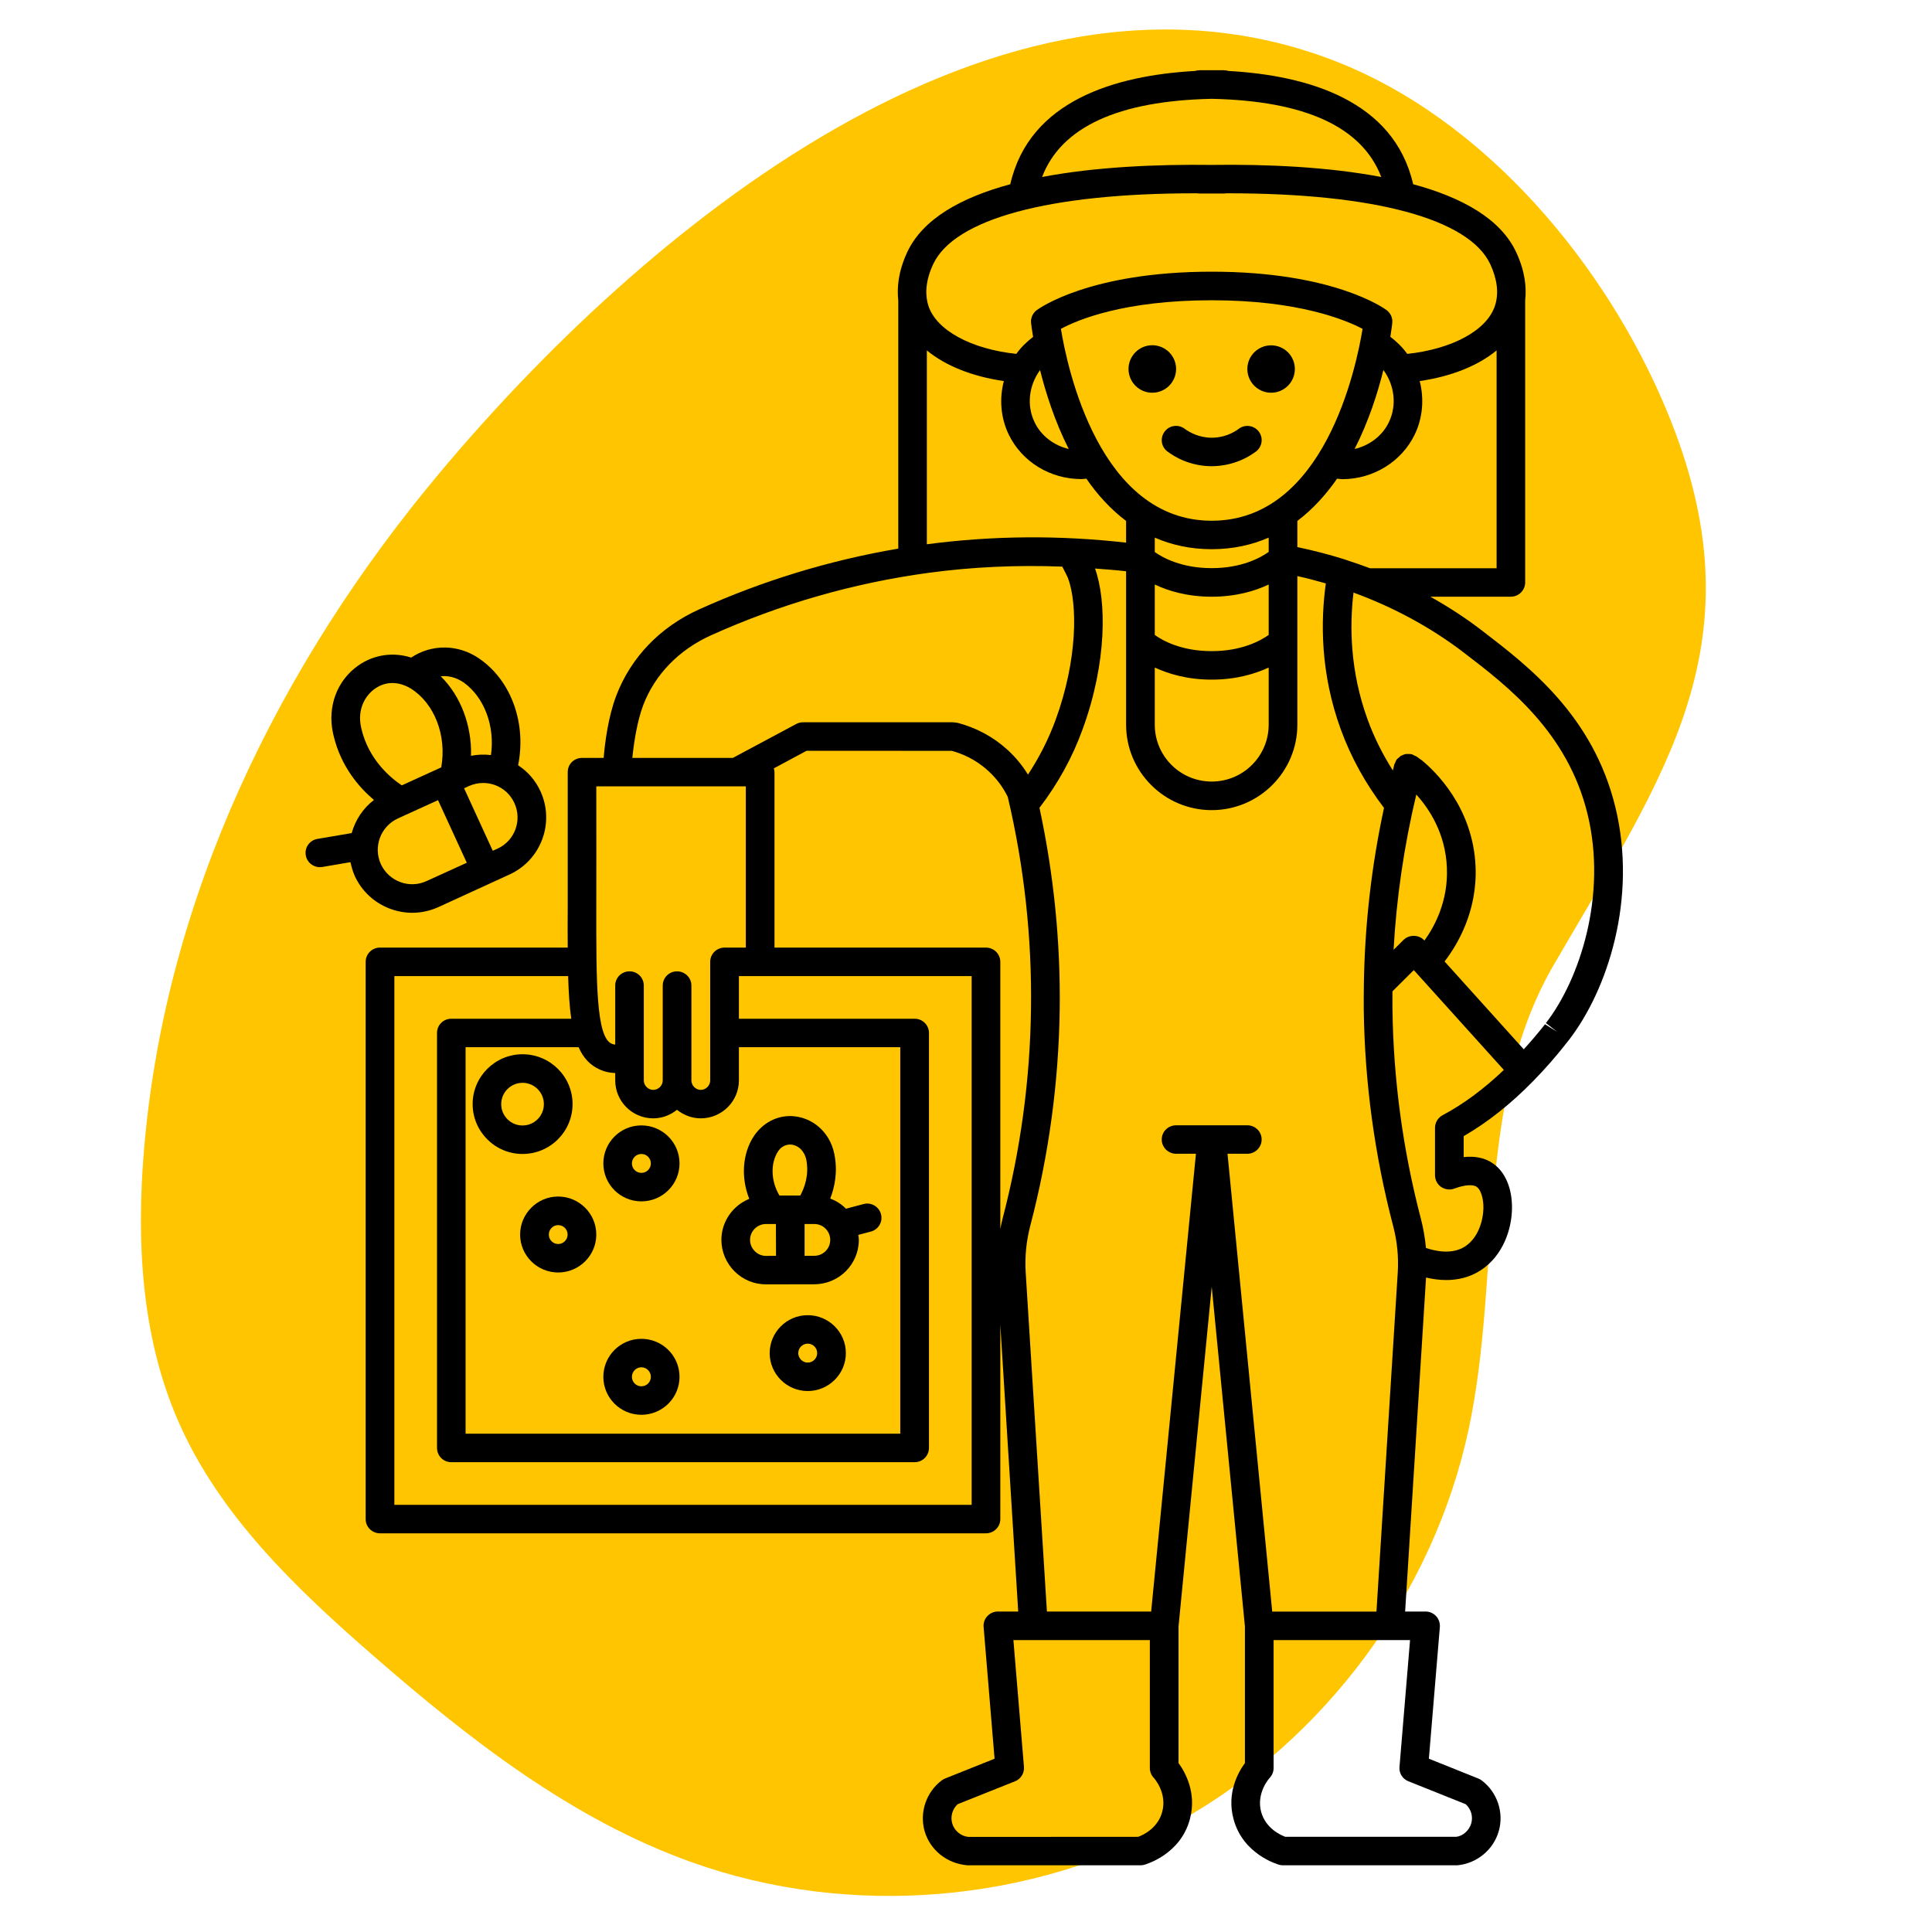
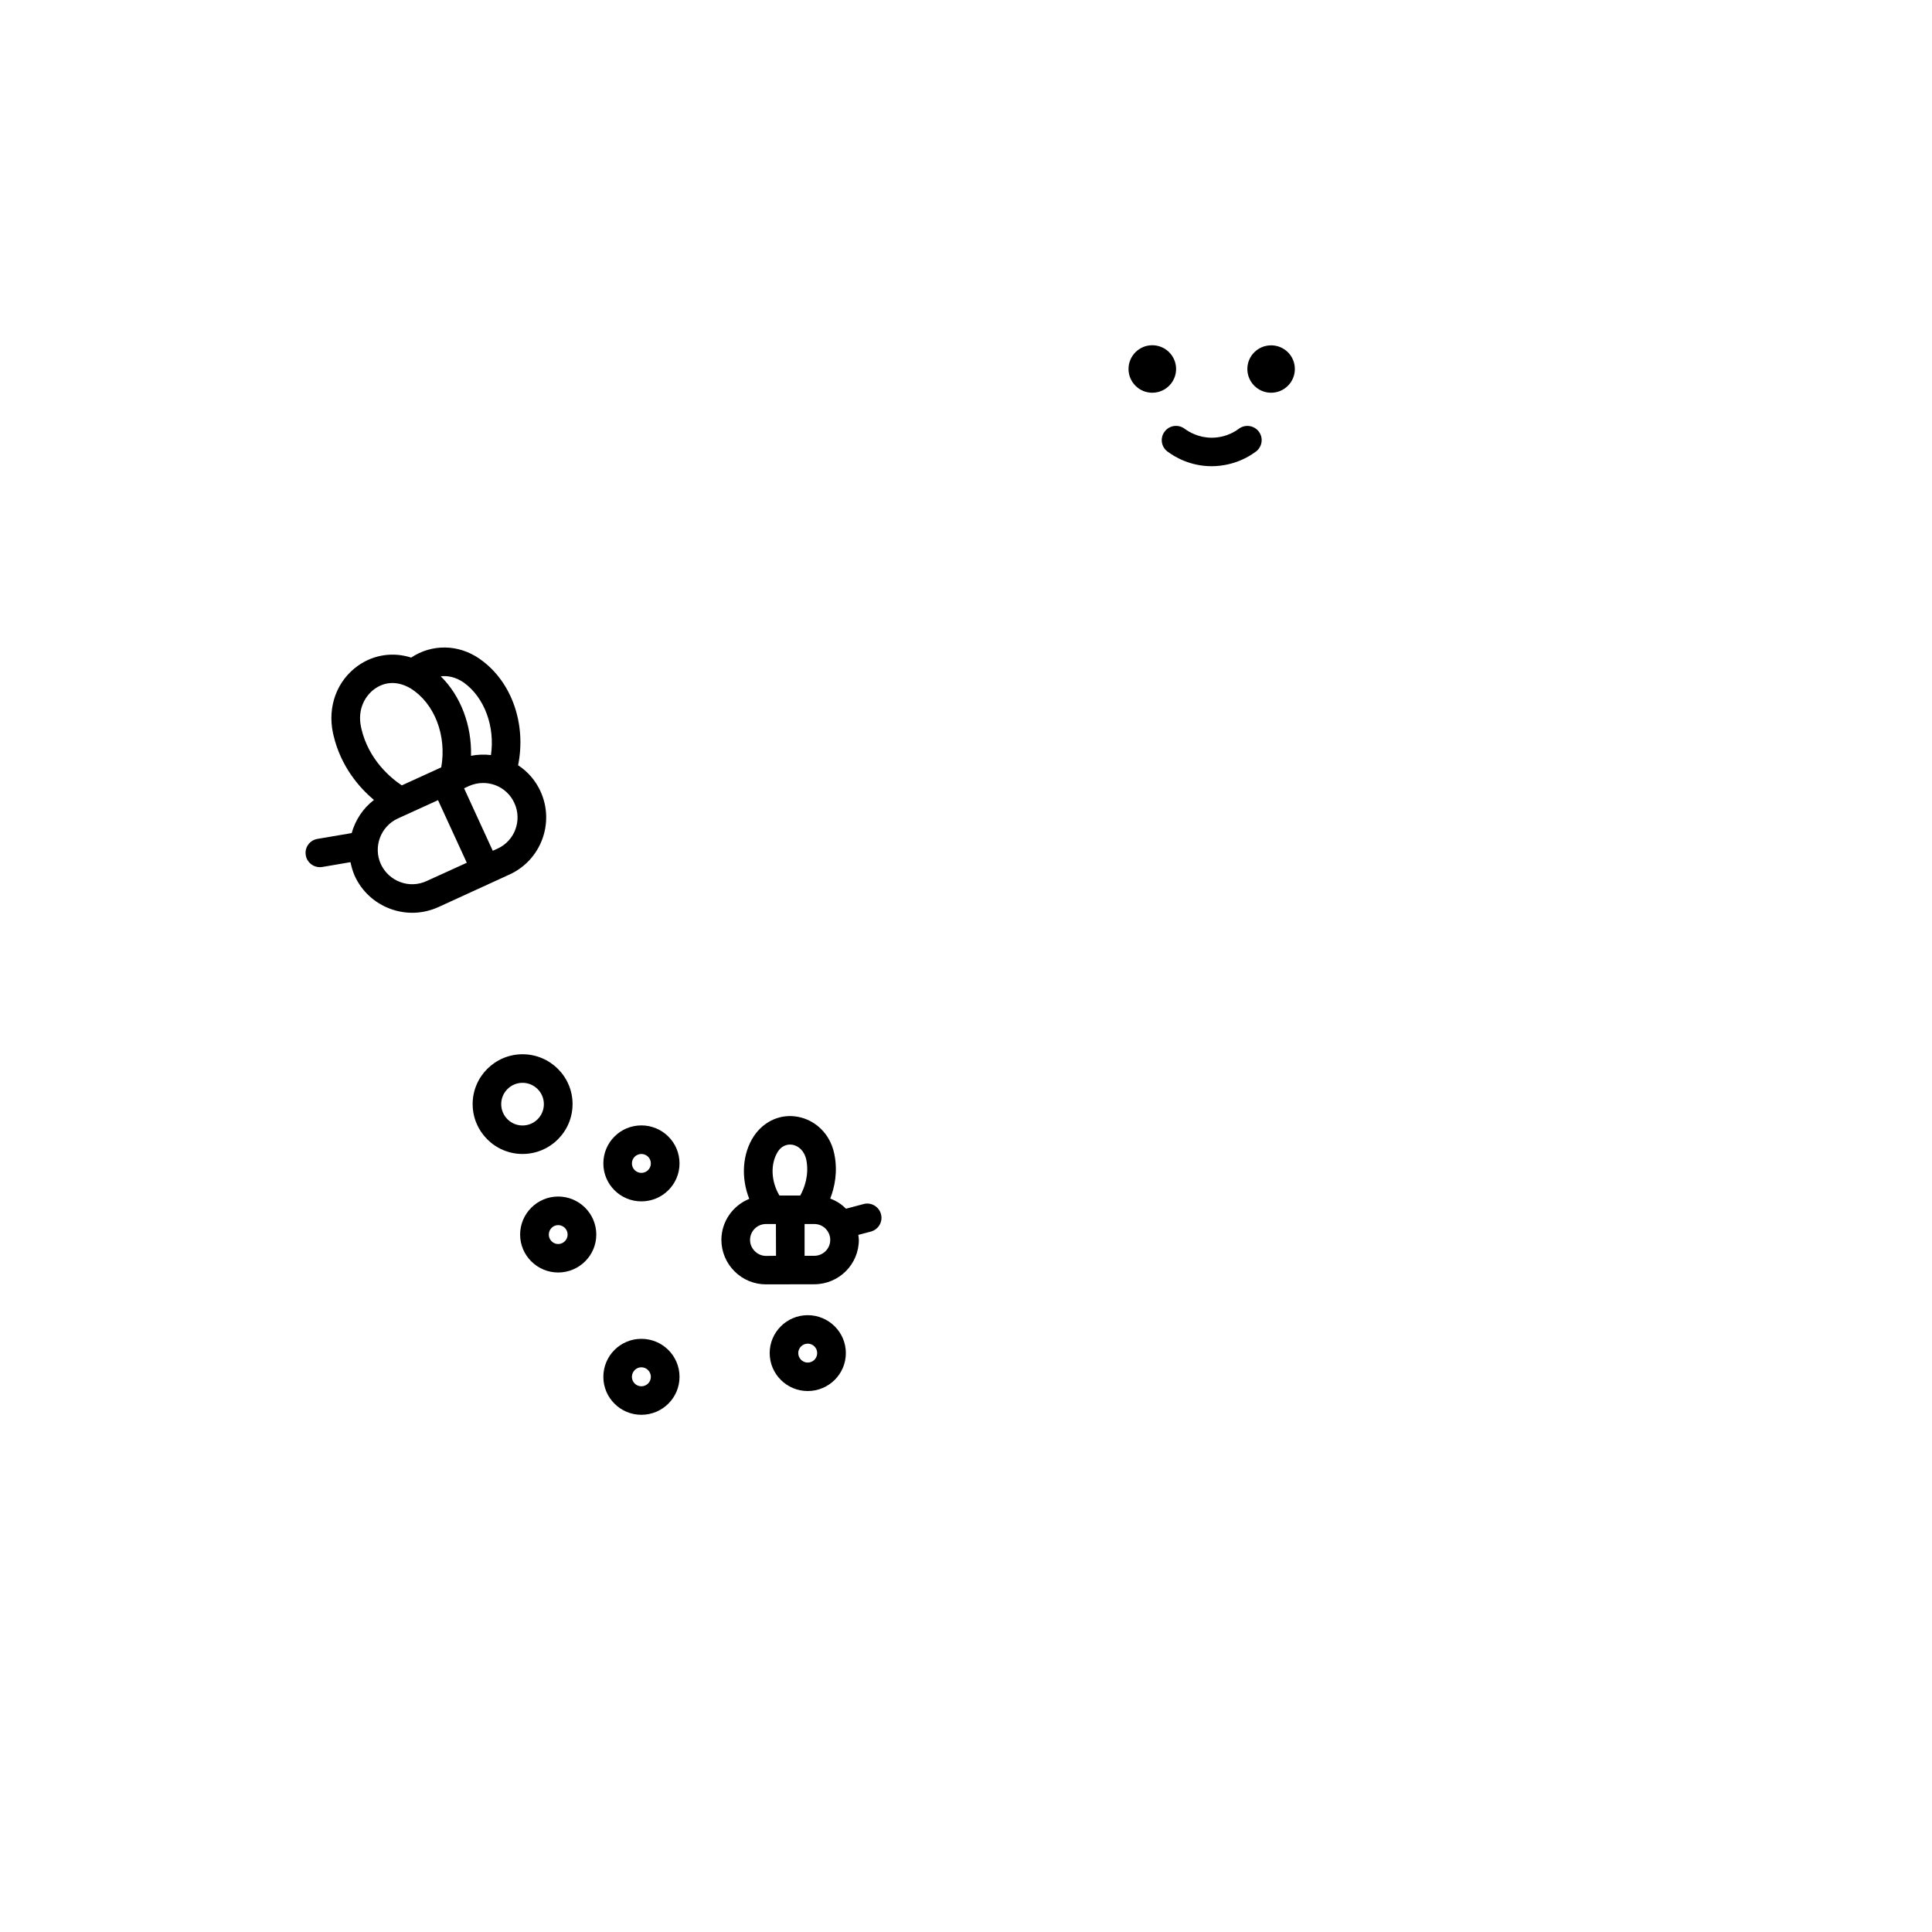
<svg xmlns="http://www.w3.org/2000/svg" width="100" zoomAndPan="magnify" viewBox="0 0 75 75" height="100" preserveAspectRatio="xMidYMid meet" version="1.0">
  <defs>
    <clipPath id="d8fbd66e87">
      <path d="M 5 1 L 67 1 L 67 74 L 5 74 Z M 5 1 " clip-rule="nonzero" />
    </clipPath>
    <clipPath id="976e53a299">
-       <path d="M 32.238 -10.426 L 81.312 18.57 L 43.16 83.141 L -5.914 54.145 Z M 32.238 -10.426 " clip-rule="nonzero" />
-     </clipPath>
+       </clipPath>
    <clipPath id="f15bde0fae">
      <path d="M 32.238 -10.426 L 81.312 18.57 L 43.16 83.141 L -5.914 54.145 Z M 32.238 -10.426 " clip-rule="nonzero" />
    </clipPath>
    <clipPath id="5a73ec3ae1">
      <path d="M 14 2.691 L 63.555 2.691 L 63.555 72.441 L 14 72.441 Z M 14 2.691 " clip-rule="nonzero" />
    </clipPath>
    <clipPath id="66ea555eae">
      <path d="M 11.805 25 L 22 25 L 22 36 L 11.805 36 Z M 11.805 25 " clip-rule="nonzero" />
    </clipPath>
  </defs>
  <g clip-path="url(#d8fbd66e87)">
    <g clip-path="url(#976e53a299)">
      <g clip-path="url(#f15bde0fae)">
        <path fill="#ffc500" d="M 5.598 44.547 C 5.289 48.137 5.473 51.855 6.914 55.156 C 8.5 58.805 11.473 61.648 14.477 64.262 C 18.203 67.508 22.188 70.625 26.844 72.289 C 32.984 74.484 40.055 73.898 45.746 70.723 C 51.441 67.551 55.656 61.844 57.016 55.469 C 58.297 49.457 57.223 42.785 60.309 37.469 C 64.621 30.031 68.414 24.934 64.73 16.008 C 62.371 10.285 57.641 4.598 51.75 2.34 C 38.691 -2.668 24.816 9.105 17.074 18.348 C 10.848 25.777 6.434 34.801 5.598 44.547 " fill-opacity="1" fill-rule="nonzero" />
      </g>
    </g>
  </g>
  <g clip-path="url(#5a73ec3ae1)">
-     <path fill="#000000" d="M 62.711 31.344 C 61.848 27.785 59.348 25.871 57.523 24.473 C 56.895 23.988 56.223 23.555 55.527 23.164 L 58.652 23.164 C 58.957 23.164 59.207 22.914 59.207 22.609 L 59.207 11.656 C 59.262 11.172 59.207 10.543 58.863 9.801 C 58.258 8.492 56.754 7.664 54.859 7.152 C 54.113 3.902 50.773 2.926 47.68 2.754 C 47.625 2.734 47.562 2.727 47.5 2.727 L 46.578 2.727 C 46.516 2.727 46.453 2.734 46.398 2.754 C 43.301 2.926 39.961 3.902 39.219 7.152 C 37.324 7.664 35.82 8.492 35.215 9.797 C 34.867 10.547 34.816 11.176 34.871 11.664 L 34.871 21.297 C 32.211 21.75 29.613 22.539 27.141 23.656 C 25.625 24.34 24.484 25.523 23.918 27.02 C 23.613 27.828 23.484 28.816 23.434 29.422 L 22.594 29.422 C 22.445 29.422 22.305 29.48 22.199 29.582 C 22.094 29.688 22.039 29.828 22.039 29.973 C 22.039 32.301 22.039 34.066 22.039 35.035 L 22.039 35.188 C 22.035 35.766 22.035 36.297 22.039 36.785 L 14.75 36.785 C 14.445 36.785 14.195 37.031 14.195 37.34 L 14.195 58.973 C 14.195 59.277 14.445 59.523 14.75 59.523 L 38.273 59.523 C 38.582 59.523 38.832 59.277 38.832 58.973 L 38.832 51.426 L 39.527 62.559 L 38.734 62.559 C 38.582 62.559 38.434 62.625 38.328 62.738 C 38.223 62.852 38.168 63.004 38.184 63.16 L 38.609 68.273 L 36.684 69.043 C 36.637 69.062 36.594 69.086 36.555 69.117 C 35.949 69.574 35.688 70.367 35.895 71.09 C 36.105 71.809 36.746 72.34 37.547 72.41 L 44.27 72.41 C 44.32 72.41 44.371 72.406 44.418 72.391 C 44.477 72.375 45.824 71.996 46.191 70.621 C 46.465 69.602 46.008 68.793 45.75 68.441 L 45.75 63.137 L 47.039 49.949 L 48.328 63.137 L 48.328 68.441 C 48.07 68.793 47.609 69.602 47.887 70.621 C 48.254 71.992 49.602 72.375 49.66 72.391 C 49.707 72.406 49.758 72.41 49.805 72.41 L 56.578 72.41 C 57.328 72.34 57.973 71.812 58.18 71.09 C 58.391 70.367 58.125 69.57 57.52 69.117 C 57.48 69.086 57.438 69.062 57.391 69.043 L 55.469 68.273 L 55.895 63.16 C 55.906 63.004 55.855 62.852 55.75 62.738 C 55.645 62.625 55.496 62.559 55.34 62.559 L 54.547 62.559 L 55.359 49.594 C 55.59 49.648 55.855 49.691 56.141 49.691 C 56.578 49.691 57.055 49.594 57.492 49.305 C 58.359 48.734 58.684 47.703 58.695 46.922 C 58.707 46.145 58.441 45.508 57.969 45.172 C 57.66 44.953 57.27 44.867 56.82 44.918 L 56.82 44.105 C 57.742 43.574 58.645 42.859 59.512 41.973 C 59.512 41.973 59.516 41.973 59.52 41.969 C 59.523 41.965 59.527 41.957 59.531 41.953 C 59.98 41.496 60.418 40.996 60.848 40.445 L 60.891 40.391 C 62.414 38.43 63.566 34.871 62.711 31.344 Z M 53.172 22.055 C 52.859 21.938 52.543 21.828 52.227 21.727 C 52.215 21.723 52.203 21.715 52.191 21.711 C 52.188 21.711 52.188 21.711 52.184 21.711 C 51.586 21.523 50.977 21.367 50.363 21.238 L 50.363 20.223 C 50.965 19.766 51.477 19.199 51.906 18.582 C 51.973 18.586 52.039 18.602 52.105 18.602 C 53.297 18.602 54.406 17.934 54.922 16.863 C 55.238 16.203 55.285 15.473 55.113 14.793 C 56.344 14.613 57.375 14.199 58.098 13.602 L 58.098 22.059 L 53.172 22.059 Z M 47.039 30.34 C 45.82 30.34 44.828 29.352 44.828 28.133 L 44.828 25.914 C 45.352 26.156 46.082 26.383 47.039 26.383 C 47.992 26.383 48.727 26.156 49.25 25.914 L 49.25 28.133 C 49.25 29.352 48.258 30.34 47.039 30.34 Z M 35.98 21.129 L 35.98 13.602 C 36.703 14.199 37.734 14.613 38.969 14.793 C 38.793 15.473 38.84 16.203 39.156 16.863 C 39.672 17.934 40.777 18.598 41.977 18.598 C 42.043 18.598 42.105 18.586 42.172 18.582 C 42.598 19.199 43.109 19.766 43.715 20.223 L 43.715 21.066 C 41.141 20.773 38.543 20.789 35.98 21.129 Z M 53.918 16.387 C 53.66 16.926 53.16 17.293 52.586 17.43 C 53.129 16.363 53.484 15.254 53.703 14.363 C 54.133 14.945 54.234 15.727 53.918 16.387 Z M 47.039 20.215 C 42.676 20.215 41.43 14.27 41.184 12.766 C 41.82 12.422 43.621 11.656 47.039 11.656 C 50.422 11.656 52.25 12.426 52.895 12.766 C 52.648 14.277 51.406 20.215 47.039 20.215 Z M 49.25 23.531 L 49.25 24.648 C 48.941 24.867 48.211 25.277 47.039 25.277 C 45.863 25.277 45.129 24.867 44.828 24.648 L 44.828 22.691 C 45.352 22.938 46.082 23.164 47.039 23.164 C 47.992 23.164 48.727 22.938 49.25 22.691 Z M 49.25 21.426 C 48.941 21.645 48.211 22.055 47.039 22.055 C 45.863 22.055 45.129 21.645 44.828 21.43 L 44.828 20.871 C 45.477 21.152 46.207 21.32 47.039 21.32 C 47.867 21.32 48.602 21.152 49.25 20.871 Z M 41.488 17.43 C 40.918 17.293 40.418 16.926 40.16 16.387 C 39.848 15.734 39.941 14.961 40.375 14.367 C 40.598 15.258 40.949 16.363 41.488 17.43 Z M 47.039 3.836 C 50.676 3.914 52.879 4.934 53.621 6.871 C 51.551 6.477 49.188 6.371 47.039 6.402 C 44.891 6.375 42.527 6.477 40.453 6.871 C 41.195 4.934 43.402 3.914 47.039 3.836 Z M 36.223 10.262 C 37.043 8.496 40.727 7.504 46.387 7.504 C 46.414 7.504 46.441 7.504 46.469 7.504 C 46.504 7.512 46.539 7.512 46.578 7.512 L 47.5 7.512 C 47.535 7.512 47.574 7.512 47.609 7.504 C 47.637 7.504 47.66 7.504 47.688 7.504 C 53.352 7.504 57.035 8.496 57.855 10.262 C 58.125 10.852 58.188 11.387 58.039 11.855 C 57.734 12.82 56.379 13.551 54.629 13.738 C 54.449 13.484 54.223 13.266 53.973 13.074 C 54.02 12.785 54.043 12.59 54.047 12.543 C 54.07 12.348 53.988 12.16 53.828 12.039 C 53.75 11.98 51.781 10.547 47.039 10.547 C 42.293 10.547 40.328 11.98 40.246 12.039 C 40.09 12.156 40.004 12.348 40.027 12.543 C 40.031 12.59 40.055 12.785 40.105 13.078 C 39.855 13.27 39.629 13.488 39.453 13.738 C 37.699 13.551 36.34 12.82 36.035 11.855 C 35.934 11.531 35.883 10.992 36.223 10.262 Z M 24.969 27.375 C 25.422 26.188 26.352 25.227 27.598 24.664 C 30.293 23.449 33.133 22.633 36.043 22.238 C 37.762 22.004 39.5 21.93 41.238 21.996 C 41.348 22.207 41.441 22.395 41.461 22.445 C 41.832 23.449 41.836 25.602 40.98 27.941 C 40.707 28.691 40.344 29.402 39.906 30.07 C 39.688 29.715 39.422 29.391 39.109 29.105 C 38.566 28.609 37.898 28.25 37.18 28.062 C 37.156 28.059 37.133 28.055 37.109 28.051 C 37.105 28.051 37.051 28.043 37.047 28.043 C 37.027 28.043 37.008 28.039 36.988 28.039 L 31.176 28.039 C 31.082 28.039 30.992 28.062 30.91 28.105 L 28.449 29.422 L 24.547 29.422 C 24.609 28.809 24.734 28.004 24.969 27.375 Z M 23.148 35.191 L 23.148 35.039 C 23.148 34.148 23.152 32.582 23.148 30.527 L 28.953 30.527 L 28.953 36.785 L 28.129 36.785 C 27.82 36.785 27.57 37.031 27.57 37.34 L 27.57 41.941 C 27.57 42.141 27.402 42.309 27.203 42.309 C 27.008 42.309 26.84 42.141 26.84 41.941 L 26.84 38.258 C 26.84 37.953 26.59 37.707 26.281 37.707 C 25.977 37.707 25.727 37.953 25.727 38.258 L 25.727 41.941 C 25.727 42.141 25.559 42.309 25.359 42.309 C 25.16 42.309 24.992 42.141 24.992 41.941 L 24.992 38.258 C 24.992 37.953 24.746 37.707 24.438 37.707 C 24.129 37.707 23.883 37.953 23.883 38.258 L 23.883 40.551 C 23.828 40.547 23.785 40.535 23.742 40.516 C 23.141 40.246 23.145 38.125 23.148 35.191 Z M 23.289 41.523 C 23.473 41.605 23.672 41.648 23.883 41.656 L 23.883 41.941 C 23.883 42.754 24.543 43.414 25.359 43.414 C 25.711 43.414 26.027 43.285 26.281 43.082 C 26.535 43.285 26.855 43.414 27.203 43.414 C 28.02 43.414 28.684 42.754 28.684 41.941 L 28.684 40.652 L 34.949 40.652 L 34.949 55.656 L 18.074 55.656 L 18.074 40.652 L 22.461 40.652 C 22.645 41.07 22.91 41.355 23.289 41.523 Z M 37.719 58.418 L 15.309 58.418 L 15.309 37.891 L 22.055 37.891 C 22.074 38.535 22.109 39.082 22.176 39.547 L 17.52 39.547 C 17.211 39.547 16.965 39.793 16.965 40.098 L 16.965 56.207 C 16.965 56.516 17.211 56.762 17.52 56.762 L 35.508 56.762 C 35.812 56.762 36.062 56.516 36.062 56.207 L 36.062 40.098 C 36.062 39.793 35.812 39.547 35.508 39.547 L 28.684 39.547 L 28.684 37.891 L 37.719 37.891 Z M 38.832 47.707 L 38.832 37.34 C 38.832 37.031 38.582 36.785 38.273 36.785 L 30.066 36.785 L 30.066 29.973 C 30.066 29.922 30.051 29.875 30.039 29.828 L 31.312 29.145 L 36.949 29.148 C 37.328 29.25 37.867 29.469 38.359 29.922 C 38.676 30.207 38.93 30.547 39.121 30.934 C 39.758 33.633 40.062 36.406 40.023 39.172 C 39.988 41.91 39.617 44.645 38.922 47.301 C 38.887 47.438 38.859 47.57 38.832 47.707 Z M 45.117 70.336 C 44.945 70.977 44.371 71.238 44.184 71.305 L 37.598 71.309 C 37.301 71.281 37.047 71.07 36.965 70.785 C 36.887 70.516 36.973 70.223 37.176 70.039 L 39.406 69.148 C 39.629 69.059 39.77 68.832 39.75 68.59 L 39.34 63.668 L 44.637 63.668 L 44.637 68.637 C 44.637 68.773 44.691 68.91 44.785 69.012 C 44.809 69.035 45.316 69.602 45.117 70.336 Z M 54.672 69.148 L 56.898 70.039 C 57.105 70.223 57.191 70.516 57.113 70.785 C 57.031 71.07 56.773 71.281 56.527 71.305 L 49.895 71.305 C 49.703 71.234 49.133 70.973 48.957 70.336 C 48.762 69.602 49.27 69.035 49.293 69.012 C 49.387 68.91 49.441 68.777 49.441 68.637 L 49.441 63.668 L 54.738 63.668 L 54.328 68.59 C 54.305 68.832 54.445 69.059 54.672 69.148 Z M 49.387 62.559 L 47.652 44.789 L 48.422 44.789 C 48.73 44.789 48.977 44.539 48.977 44.234 C 48.977 43.93 48.73 43.684 48.422 43.684 L 45.656 43.684 C 45.348 43.684 45.098 43.93 45.098 44.234 C 45.098 44.539 45.348 44.789 45.656 44.789 L 46.426 44.789 L 44.688 62.559 L 40.641 62.559 L 39.816 49.379 C 39.781 48.785 39.84 48.18 39.996 47.578 C 40.715 44.84 41.098 42.016 41.137 39.188 C 41.172 36.562 40.906 33.934 40.352 31.359 C 41.062 30.43 41.629 29.41 42.023 28.32 C 42.98 25.711 42.957 23.305 42.508 22.07 C 42.91 22.102 43.312 22.129 43.715 22.176 L 43.715 28.133 C 43.715 29.961 45.207 31.449 47.039 31.449 C 48.871 31.449 50.363 29.961 50.363 28.133 L 50.363 22.363 C 50.734 22.445 51.102 22.543 51.469 22.648 C 51.266 24.098 51.25 26.129 52.051 28.32 C 52.449 29.41 53.016 30.43 53.727 31.363 C 53.238 33.625 52.977 35.93 52.945 38.242 C 52.941 38.254 52.941 38.266 52.945 38.277 C 52.941 38.578 52.938 38.883 52.941 39.188 C 52.977 42.016 53.363 44.84 54.078 47.578 C 54.238 48.18 54.297 48.785 54.262 49.379 L 53.434 62.562 L 49.387 62.562 Z M 56.168 33.68 C 56.223 34.965 55.703 35.949 55.297 36.512 L 55.273 36.488 C 55.066 36.277 54.695 36.277 54.484 36.488 L 54.098 36.871 C 54.211 34.844 54.508 32.828 54.98 30.844 C 55.473 31.387 56.113 32.34 56.168 33.68 Z M 56 43.293 C 55.82 43.391 55.707 43.578 55.707 43.781 L 55.707 45.621 C 55.707 45.805 55.797 45.973 55.945 46.078 C 56.098 46.18 56.289 46.203 56.457 46.141 C 56.848 45.996 57.18 45.969 57.328 46.074 C 57.457 46.164 57.594 46.465 57.586 46.902 C 57.578 47.379 57.387 48.051 56.879 48.383 C 56.371 48.719 55.707 48.566 55.355 48.445 C 55.32 48.062 55.254 47.68 55.156 47.301 C 54.461 44.645 54.09 41.91 54.055 39.172 C 54.051 38.941 54.055 38.715 54.055 38.484 L 54.883 37.66 L 54.938 37.719 L 58.379 41.535 C 57.605 42.273 56.809 42.863 56 43.293 Z M 60.012 39.715 L 60.449 40.055 L 59.977 39.762 C 59.707 40.105 59.43 40.43 59.152 40.734 L 56.078 37.324 C 56.59 36.66 57.355 35.363 57.281 33.633 C 57.18 31.32 55.688 29.922 55.211 29.527 L 55.008 29.379 C 55.008 29.379 55.004 29.379 55.004 29.379 L 54.996 29.371 C 54.969 29.352 54.938 29.344 54.906 29.332 C 54.875 29.312 54.844 29.293 54.809 29.281 C 54.805 29.281 54.805 29.281 54.801 29.281 C 54.746 29.266 54.691 29.27 54.637 29.27 C 54.621 29.273 54.602 29.266 54.586 29.27 C 54.531 29.277 54.48 29.297 54.434 29.32 C 54.418 29.328 54.398 29.332 54.387 29.34 C 54.355 29.355 54.336 29.383 54.309 29.406 C 54.281 29.43 54.246 29.449 54.223 29.48 C 54.223 29.484 54.219 29.484 54.219 29.488 C 54.191 29.523 54.18 29.562 54.164 29.602 C 54.152 29.625 54.137 29.648 54.129 29.672 C 54.125 29.676 54.125 29.68 54.125 29.684 C 54.125 29.688 54.125 29.688 54.125 29.691 C 54.105 29.762 54.086 29.836 54.07 29.91 C 53.676 29.285 53.344 28.633 53.094 27.941 C 52.406 26.059 52.387 24.301 52.543 23.004 C 54.094 23.57 55.555 24.359 56.844 25.348 C 58.539 26.645 60.855 28.422 61.629 31.605 C 62.395 34.754 61.328 38.02 60.012 39.715 Z M 60.012 39.715 " fill-opacity="1" fill-rule="nonzero" />
-   </g>
+     </g>
  <path fill="#000000" d="M 49.344 15.246 C 49.855 15.246 50.266 14.832 50.266 14.324 C 50.266 13.816 49.855 13.406 49.344 13.406 C 48.836 13.406 48.422 13.816 48.422 14.324 C 48.422 14.832 48.836 15.246 49.344 15.246 Z M 49.344 15.246 " fill-opacity="1" fill-rule="nonzero" />
  <path fill="#000000" d="M 45.656 14.324 C 45.656 13.816 45.242 13.402 44.73 13.402 C 44.223 13.402 43.809 13.816 43.809 14.324 C 43.809 14.832 44.223 15.246 44.73 15.246 C 45.242 15.246 45.656 14.832 45.656 14.324 Z M 45.656 14.324 " fill-opacity="1" fill-rule="nonzero" />
  <path fill="#000000" d="M 45.988 16.645 C 45.742 16.461 45.395 16.508 45.211 16.754 C 45.027 16.996 45.074 17.344 45.32 17.527 C 45.605 17.742 46.207 18.098 47.039 18.098 C 47.395 18.098 48.094 18.023 48.758 17.527 C 49 17.344 49.051 16.996 48.867 16.754 C 48.684 16.512 48.336 16.461 48.09 16.645 C 47.684 16.949 47.258 16.992 47.039 16.992 C 46.531 16.992 46.164 16.773 45.988 16.645 Z M 45.988 16.645 " fill-opacity="1" fill-rule="nonzero" />
  <path fill="#000000" d="M 20.191 47.926 C 20.191 48.738 20.855 49.398 21.668 49.398 C 22.484 49.398 23.148 48.738 23.148 47.926 C 23.148 47.113 22.484 46.449 21.668 46.449 C 20.855 46.449 20.191 47.113 20.191 47.926 Z M 22.035 47.926 C 22.035 48.125 21.871 48.293 21.668 48.293 C 21.469 48.293 21.305 48.129 21.305 47.926 C 21.305 47.723 21.469 47.559 21.668 47.559 C 21.871 47.559 22.035 47.723 22.035 47.926 Z M 22.035 47.926 " fill-opacity="1" fill-rule="nonzero" />
  <path fill="#000000" d="M 24.898 54.922 C 25.715 54.922 26.379 54.262 26.379 53.449 C 26.379 52.633 25.715 51.973 24.898 51.973 C 24.082 51.973 23.422 52.633 23.422 53.449 C 23.422 54.262 24.082 54.922 24.898 54.922 Z M 24.898 53.078 C 25.102 53.078 25.266 53.246 25.266 53.449 C 25.266 53.652 25.102 53.816 24.898 53.816 C 24.695 53.816 24.531 53.652 24.531 53.449 C 24.531 53.246 24.695 53.078 24.898 53.078 Z M 24.898 53.078 " fill-opacity="1" fill-rule="nonzero" />
  <path fill="#000000" d="M 24.898 46.637 C 25.715 46.637 26.379 45.977 26.379 45.164 C 26.379 44.348 25.715 43.688 24.898 43.688 C 24.082 43.688 23.422 44.348 23.422 45.164 C 23.422 45.977 24.082 46.637 24.898 46.637 Z M 24.898 44.797 C 25.102 44.797 25.266 44.961 25.266 45.164 C 25.266 45.367 25.102 45.531 24.898 45.531 C 24.695 45.531 24.531 45.367 24.531 45.164 C 24.531 44.961 24.695 44.797 24.898 44.797 Z M 24.898 44.797 " fill-opacity="1" fill-rule="nonzero" />
  <path fill="#000000" d="M 20.285 44.797 C 21.355 44.797 22.227 43.93 22.227 42.859 C 22.227 41.793 21.355 40.926 20.285 40.926 C 19.219 40.926 18.348 41.793 18.348 42.859 C 18.348 43.93 19.219 44.797 20.285 44.797 Z M 20.285 42.035 C 20.742 42.035 21.113 42.406 21.113 42.863 C 21.113 43.32 20.742 43.691 20.285 43.691 C 19.828 43.691 19.457 43.32 19.457 42.863 C 19.457 42.406 19.828 42.035 20.285 42.035 Z M 20.285 42.035 " fill-opacity="1" fill-rule="nonzero" />
  <path fill="#000000" d="M 31.355 51.055 C 30.543 51.055 29.879 51.715 29.879 52.527 C 29.879 53.34 30.543 54 31.355 54 C 32.172 54 32.836 53.34 32.836 52.527 C 32.836 51.715 32.172 51.055 31.355 51.055 Z M 31.355 52.895 C 31.156 52.895 30.988 52.73 30.988 52.527 C 30.988 52.324 31.156 52.16 31.355 52.16 C 31.559 52.16 31.723 52.324 31.723 52.527 C 31.723 52.73 31.559 52.895 31.355 52.895 Z M 31.355 52.895 " fill-opacity="1" fill-rule="nonzero" />
  <g clip-path="url(#66ea555eae)">
    <path fill="#000000" d="M 15.152 35.281 C 15.43 35.383 15.715 35.434 16.004 35.434 C 16.352 35.434 16.695 35.359 17.023 35.211 L 19.086 34.266 L 19.777 33.949 C 21.004 33.391 21.543 31.938 20.98 30.715 C 20.789 30.297 20.488 29.953 20.113 29.707 C 20.434 28.117 19.875 26.477 18.664 25.609 C 18.66 25.605 18.621 25.578 18.617 25.574 C 17.789 25 16.762 24.996 15.961 25.527 C 15.266 25.305 14.52 25.406 13.906 25.836 C 13.082 26.418 12.707 27.422 12.926 28.457 L 12.949 28.555 C 13.234 29.754 13.934 30.562 14.516 31.055 C 14.086 31.383 13.793 31.84 13.652 32.34 L 12.324 32.566 C 12.02 32.617 11.816 32.902 11.871 33.203 C 11.914 33.473 12.152 33.664 12.418 33.664 C 12.449 33.664 12.48 33.66 12.512 33.656 L 13.605 33.469 C 13.645 33.652 13.695 33.832 13.773 34.008 C 14.047 34.602 14.539 35.055 15.152 35.281 Z M 16.559 34.203 C 16.234 34.352 15.871 34.367 15.539 34.242 C 15.203 34.117 14.938 33.871 14.785 33.547 C 14.48 32.879 14.773 32.082 15.445 31.773 L 17.004 31.062 L 18.121 33.492 Z M 19.312 32.945 L 19.129 33.027 L 18.016 30.602 L 18.199 30.516 C 18.375 30.438 18.562 30.395 18.754 30.395 C 18.91 30.395 19.066 30.422 19.219 30.477 C 19.555 30.602 19.82 30.848 19.969 31.176 C 20.277 31.844 19.984 32.641 19.312 32.945 Z M 18.008 26.5 C 18.812 27.082 19.219 28.207 19.059 29.312 C 18.801 29.281 18.539 29.289 18.285 29.34 C 18.316 28.164 17.887 27.016 17.109 26.254 C 17.383 26.223 17.691 26.281 18.008 26.5 Z M 14.031 28.297 L 14.016 28.227 C 13.863 27.516 14.191 26.992 14.551 26.738 C 14.965 26.445 15.465 26.438 15.949 26.73 C 16.875 27.312 17.348 28.566 17.129 29.789 L 15.598 30.488 C 15.16 30.195 14.316 29.496 14.031 28.297 Z M 14.031 28.297 " fill-opacity="1" fill-rule="nonzero" />
  </g>
  <path fill="#000000" d="M 29.738 49.859 L 31.609 49.855 C 32.566 49.855 33.34 49.082 33.34 48.133 C 33.34 48.066 33.328 48.004 33.32 47.938 L 33.809 47.809 C 34.102 47.73 34.281 47.426 34.199 47.133 C 34.121 46.836 33.812 46.66 33.52 46.742 L 32.84 46.922 C 32.836 46.918 32.836 46.914 32.832 46.914 C 32.66 46.738 32.453 46.613 32.23 46.527 C 32.402 46.082 32.527 45.492 32.391 44.812 C 32.391 44.809 32.375 44.75 32.375 44.742 C 32.215 44.027 31.668 43.484 30.977 43.355 C 30.32 43.23 29.668 43.508 29.266 44.102 C 28.812 44.793 28.762 45.723 29.086 46.539 C 28.453 46.797 28.004 47.414 28.004 48.137 C 28.008 48.598 28.188 49.027 28.516 49.355 C 28.84 49.68 29.277 49.859 29.738 49.859 Z M 29.738 48.754 C 29.574 48.754 29.418 48.688 29.301 48.57 C 29.184 48.453 29.117 48.301 29.117 48.133 C 29.117 47.793 29.395 47.516 29.738 47.516 L 30.121 47.516 L 30.125 48.75 Z M 31.609 48.75 L 31.234 48.75 L 31.234 47.516 L 31.609 47.516 C 31.773 47.516 31.93 47.578 32.047 47.695 C 32.164 47.812 32.23 47.969 32.23 48.133 C 32.23 48.473 31.953 48.75 31.609 48.75 Z M 30.207 44.691 C 30.402 44.406 30.668 44.422 30.77 44.441 C 30.973 44.48 31.215 44.641 31.301 45.023 C 31.418 45.621 31.223 46.125 31.066 46.41 L 30.258 46.41 C 29.93 45.863 29.895 45.168 30.207 44.691 Z M 30.207 44.691 " fill-opacity="1" fill-rule="nonzero" />
</svg>